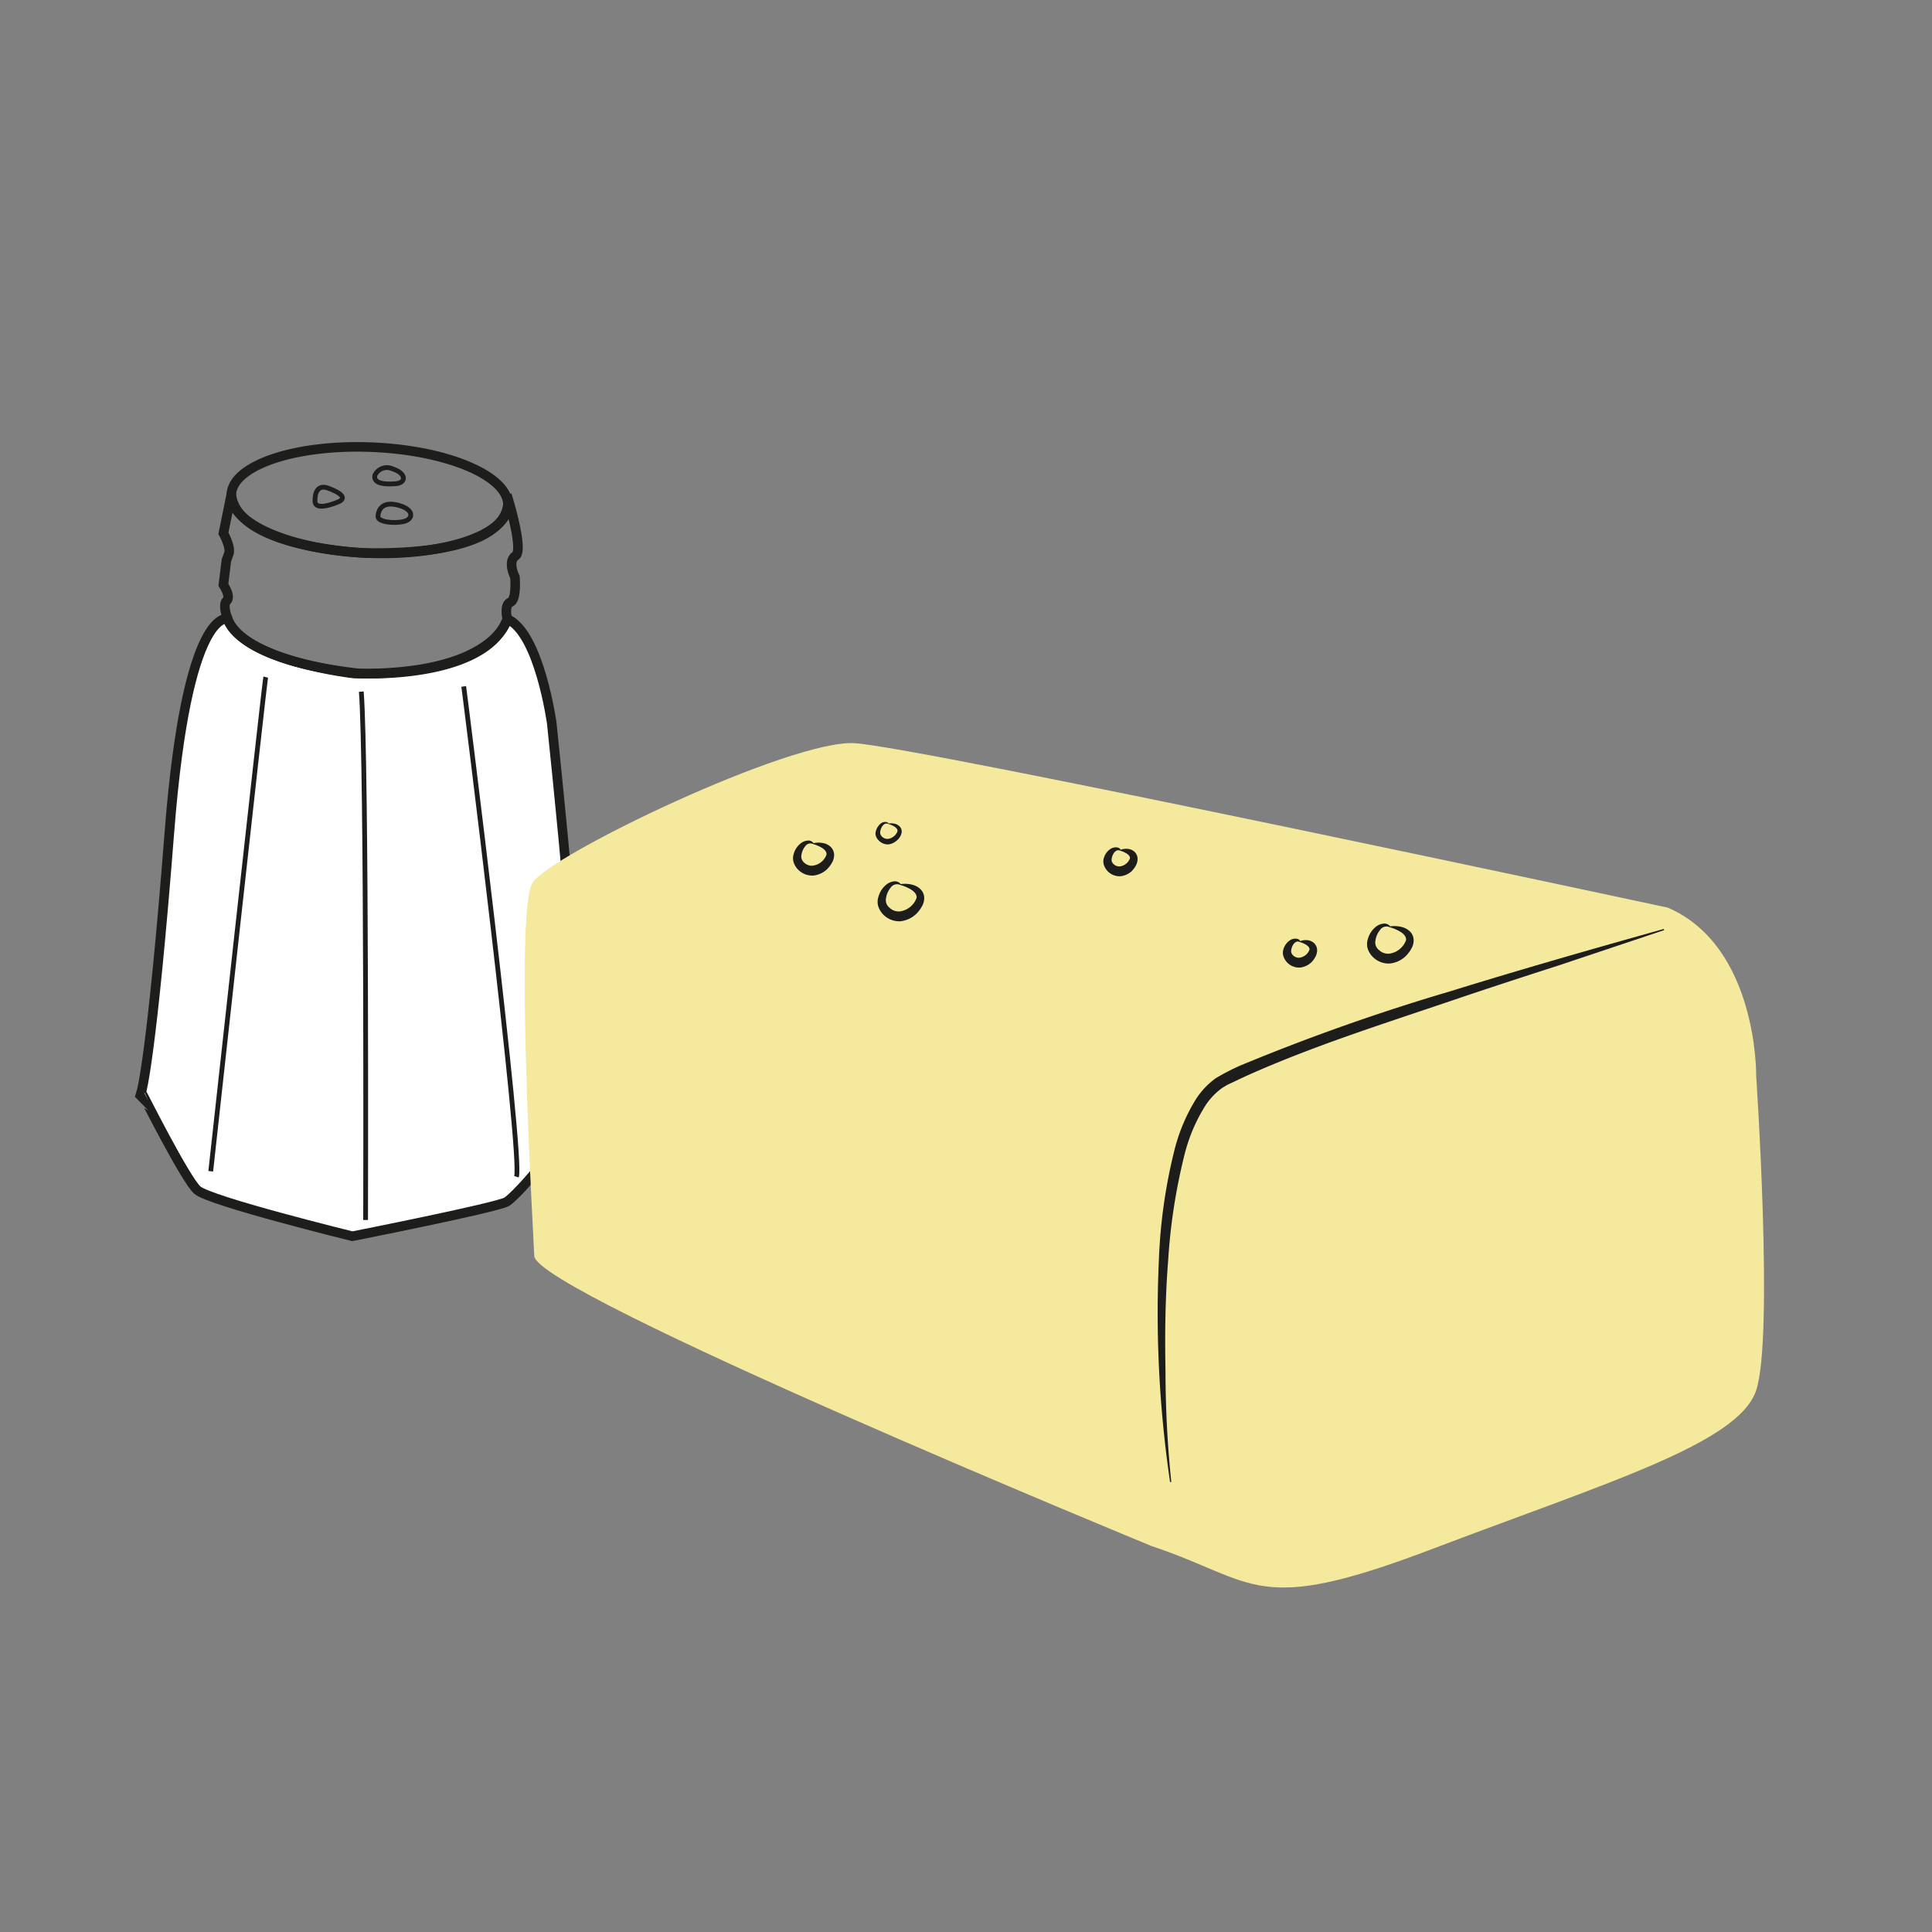
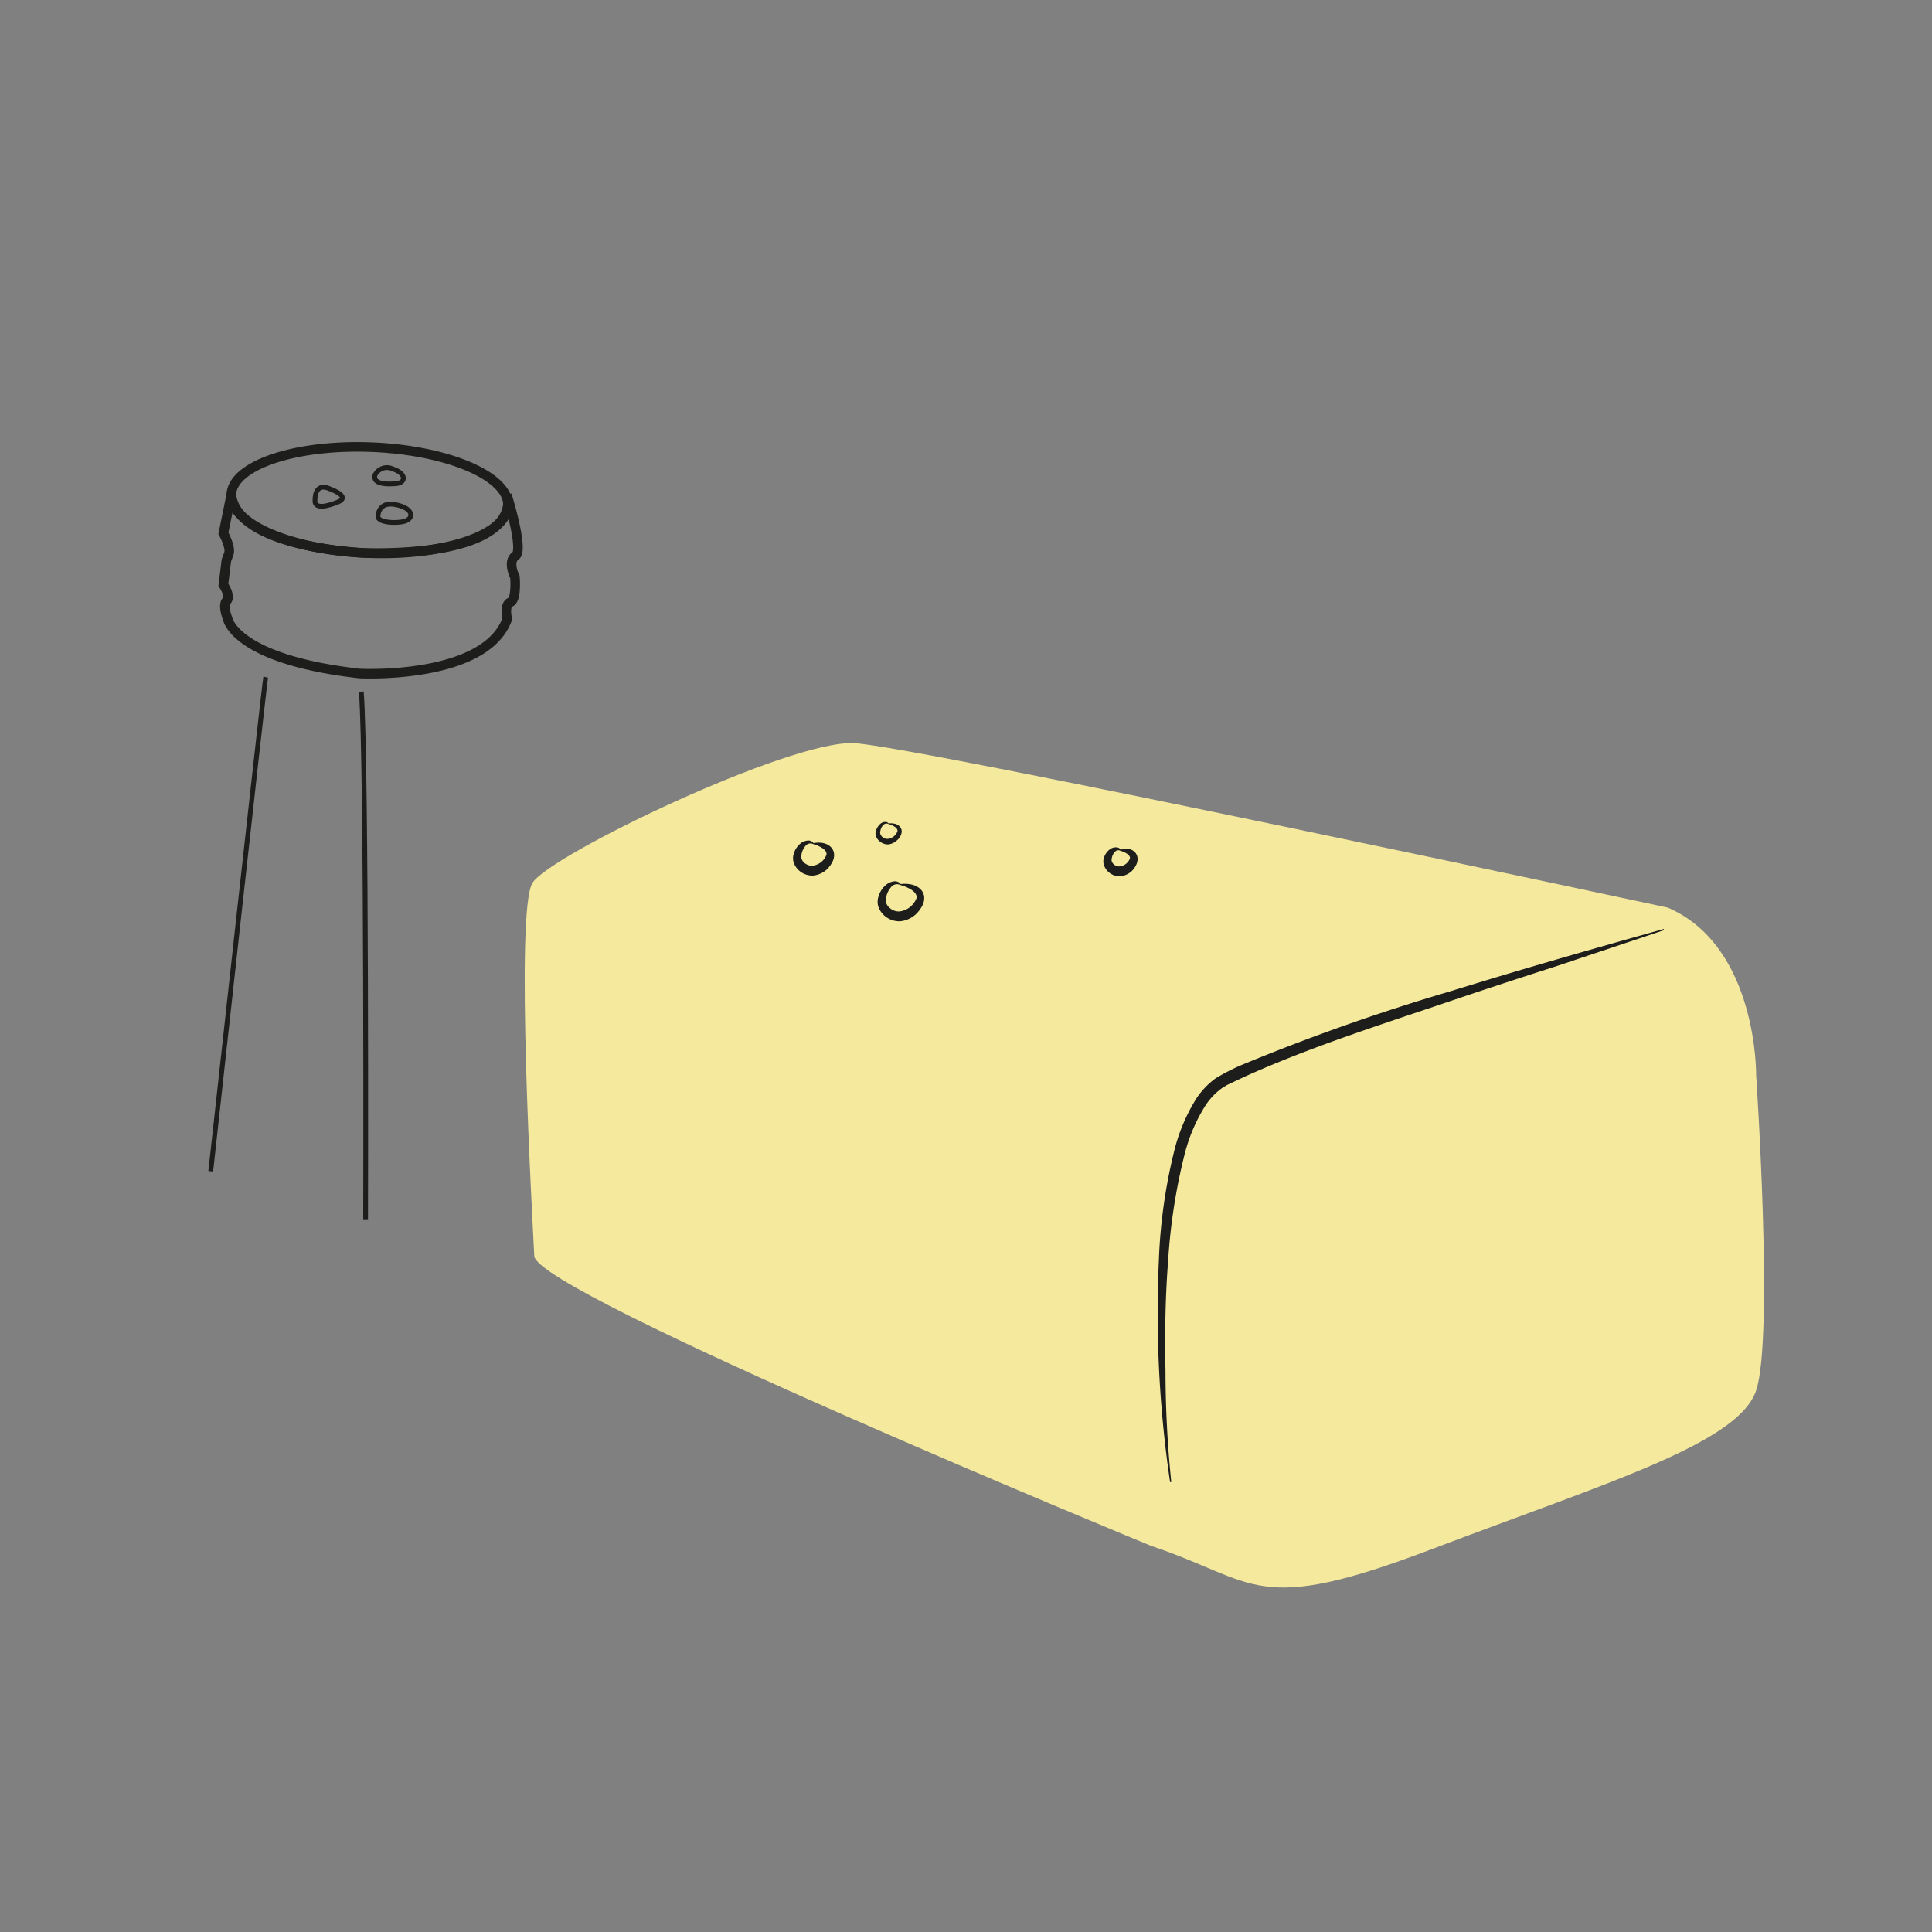
<svg xmlns="http://www.w3.org/2000/svg" id="illustration_couleur" data-name="illustration couleur" viewBox="0 0 141.732 141.732">
  <rect x="0" y="0" width="141.732" height="141.732" fill="#808080" stroke="none" />
-   <path d="M16.703,45.4s-2.981-.942-4.274,15.636-2.057,19.073-2.057,19.073S13.578,86.488,14.469,87.3s11.378,3.391,11.378,3.391,10.597-2.095,11.33-2.531,4.864-5.019,5.4-7.554-2.099-27.542-2.099-27.542-.909-6.636-3.265-7.656c0,0-.913,4.159-11.212,4.007C26.001,49.415,17.851,48.51,16.703,45.4Z" style="fill:#fff;stroke:#1d1d1b;stroke-miterlimit:10;stroke-width:0.702px" />
  <ellipse cx="27.116" cy="36.69" rx="3.889" ry="10.158" transform="translate(-10.636 62.308) rotate(-87.694)" style="fill:none;stroke:#1d1d1b;stroke-miterlimit:10;stroke-width:0.702px" />
  <path d="M16.959,36.316l-.57,2.811s.574,1.015.396,1.5l-.178.485-.219,1.792s.579.852.242,1.169.074,1.327.074,1.327.514,2.976,9.674,4.009c0,0,9.21.479,10.836-4.002,0,0-.255-1.03.226-1.228s.335-1.854.335-1.854-.579-1.122.048-1.552-.632-4.452-.632-4.452,1.609,4.352-10.23,4.254c0,0-9.489-.299-9.989-4.259A.006.006,0,0,0,16.959,36.316Z" style="fill:none;stroke:#1d1d1b;stroke-miterlimit:10;stroke-width:0.702px" />
  <path d="M23.11,36.645s-.039-1.212.974-.832,1.34.75.732,1.004S22.998,37.47,23.11,36.645Z" style="fill:none;stroke:#1d1d1b;stroke-miterlimit:10;stroke-width:0.35px" />
  <path d="M27.728,37.888s-.019-1.145,1.324-.864,1.32,1.044.584,1.228S27.705,38.291,27.728,37.888Z" style="fill:none;stroke:#1d1d1b;stroke-miterlimit:10;stroke-width:0.35px" />
  <path d="M27.505,34.861a.974.974,0,0,1,1.301-.462c.994.314,1.026,1.024.217,1.086S27.366,35.478,27.505,34.861Z" style="fill:none;stroke:#1d1d1b;stroke-miterlimit:10;stroke-width:0.35px" />
  <path d="M19.494,49.673c-.099.389-4.034,36.251-4.034,36.251" style="fill:none;stroke:#1d1d1b;stroke-miterlimit:10;stroke-width:0.35px" />
  <path d="M26.505,50.738c.407,5.203.316,38.761.316,38.761" style="fill:none;stroke:#1d1d1b;stroke-miterlimit:10;stroke-width:0.35px" />
-   <path d="M34.019,50.358c.072.482,4.351,34.458,3.869,35.97" style="fill:none;stroke:#1d1d1b;stroke-miterlimit:10;stroke-width:0.35px" />
  <path d="M84.467,113.414c7.784,2.595,7.524,5.189,20.497.259s22.572-7.784,23.869-11.675,0-23.091,0-23.091.13-9.47-6.486-12.324c0,0-55.003-11.805-59.673-12.064S40.361,62.691,39.064,64.767s0,24.648.13,27.372S84.467,113.414,84.467,113.414Z" style="fill:#f4e99d" />
  <path d="M122.078,68.235l-7.743,2.592c-2.588.833-5.173,1.675-7.745,2.548-5.134,1.744-10.343,3.384-15.23,5.586l-.898.423-.449.212-.351.216a4.858,4.858,0,0,0-1.21,1.256,12.344,12.344,0,0,0-1.523,3.507,42.699,42.699,0,0,0-1.233,7.903c-.214,2.687-.248,5.396-.195,8.104a79.515,79.515,0,0,0,.424,8.132l-.087.014a85.037,85.037,0,0,1-.822-16.286A39.152,39.152,0,0,1,86.159,84.363a13.138,13.138,0,0,1,1.598-3.762,5.706,5.706,0,0,1,1.417-1.493,15.856,15.856,0,0,1,1.823-.944A153.39,153.39,0,0,1,106.386,72.723c5.198-1.61,10.428-3.109,15.668-4.573Z" style="fill:#1d1d1b" />
  <path d="M66.079,64.857a2.201,2.201,0,0,1,.961.079,1.333,1.333,0,0,1,.499.307.92.92,0,0,1,.255.762,1.214,1.214,0,0,1-.107.383,2.575,2.575,0,0,1-.141.25,2.48,2.48,0,0,1-.364.438,1.982,1.982,0,0,1-1.129.508,1.643,1.643,0,0,1-1.253-.488,1.552,1.552,0,0,1-.376-.619,1.213,1.213,0,0,1,.016-.685,1.752,1.752,0,0,1,.609-.92,1.124,1.124,0,0,1,.539-.216A.546.546,0,0,1,66.079,64.857Zm-.027.067a.561.561,0,0,0-.716.199,1.538,1.538,0,0,0-.334.755.708.708,0,0,0,.26.719.967.967,0,0,0,.739.265,1.527,1.527,0,0,0,1.231-.964c.068-.263-.167-.494-.395-.638A3.052,3.052,0,0,0,66.052,64.924Z" style="fill:#1d1d1b" />
  <path d="M65.185,60.41a1.241,1.241,0,0,1,.542.044.751.751,0,0,1,.275.178.526.526,0,0,1,.146.424.965.965,0,0,1-.35.595,1.127,1.127,0,0,1-.629.296.936.936,0,0,1-.698-.284.847.847,0,0,1-.217-.341.616.616,0,0,1,.01-.384,1.099,1.099,0,0,1,.339-.519C64.758,60.288,65.073,60.233,65.185,60.41Zm-.015.038c-.319-.152-.555.261-.592.538-.077.319.273.581.563.554a.861.861,0,0,0,.694-.543c.038-.148-.094-.279-.223-.36A1.723,1.723,0,0,0,65.17,60.448Z" style="fill:#1d1d1b" />
  <path d="M59.681,61.855a1.747,1.747,0,0,1,.824.022,1.122,1.122,0,0,1,.443.259.836.836,0,0,1,.237.693,1.112,1.112,0,0,1-.094.349,2.253,2.253,0,0,1-.121.219,2.146,2.146,0,0,1-.312.384,1.737,1.737,0,0,1-.995.45,1.464,1.464,0,0,1-1.117-.438,1.412,1.412,0,0,1-.333-.559,1.055,1.055,0,0,1,.02-.611,1.487,1.487,0,0,1,.548-.787.995.995,0,0,1,.48-.173A.457.457,0,0,1,59.681,61.855Zm-.027.067a.457.457,0,0,0-.585.164,1.265,1.265,0,0,0-.273.622c-.111.462.398.839.817.8a1.255,1.255,0,0,0,1.011-.787c.056-.211-.134-.401-.322-.52A2.522,2.522,0,0,0,59.654,61.923Z" style="fill:#1d1d1b" />
-   <path d="M101.984,67.957a2.201,2.201,0,0,1,.961.079,1.333,1.333,0,0,1,.499.307.92.92,0,0,1,.255.762,1.214,1.214,0,0,1-.107.383,2.563,2.563,0,0,1-.141.25,2.477,2.477,0,0,1-.364.438,1.982,1.982,0,0,1-1.129.508,1.642,1.642,0,0,1-1.253-.488,1.552,1.552,0,0,1-.376-.619,1.213,1.213,0,0,1,.016-.685,1.751,1.751,0,0,1,.609-.92,1.124,1.124,0,0,1,.539-.216A.546.546,0,0,1,101.984,67.957Zm-.027.067a.561.561,0,0,0-.716.199,1.538,1.538,0,0,0-.334.756.708.708,0,0,0,.26.719.967.967,0,0,0,.739.265,1.527,1.527,0,0,0,1.231-.964c.068-.263-.167-.494-.395-.638A3.056,3.056,0,0,0,101.957,68.024Z" style="fill:#1d1d1b" />
-   <path d="M95.375,69.039a1.23,1.23,0,0,1,.655-.049.861.861,0,0,1,.374.199.732.732,0,0,1,.216.607.988.988,0,0,1-.078.306,1.849,1.849,0,0,1-.095.181,1.731,1.731,0,0,1-.248.318,1.432,1.432,0,0,1-.828.379,1.206,1.206,0,0,1-1.229-.862.858.858,0,0,1,.024-.521,1.163,1.163,0,0,1,.473-.621C94.845,68.831,95.278,68.787,95.375,69.039Zm-.027.067c-.332-.16-.583.279-.62.578-.079.334.291.603.592.574a.918.918,0,0,0,.738-.569c.041-.147-.093-.285-.232-.374A1.865,1.865,0,0,0,95.348,69.106Z" style="fill:#1d1d1b" />
  <path d="M82.204,62.341a1.23,1.23,0,0,1,.655-.049.861.861,0,0,1,.374.199.731.731,0,0,1,.216.606.988.988,0,0,1-.078.306,1.853,1.853,0,0,1-.095.181,1.731,1.731,0,0,1-.248.318,1.432,1.432,0,0,1-.828.378,1.206,1.206,0,0,1-1.229-.862.859.859,0,0,1,.024-.521,1.163,1.163,0,0,1,.473-.621C81.674,62.133,82.107,62.089,82.204,62.341Zm-.027.067c-.332-.16-.583.279-.62.578-.079.334.291.603.592.574a.919.919,0,0,0,.738-.569c.041-.147-.093-.285-.232-.374A1.864,1.864,0,0,0,82.177,62.408Z" style="fill:#1d1d1b" />
</svg>